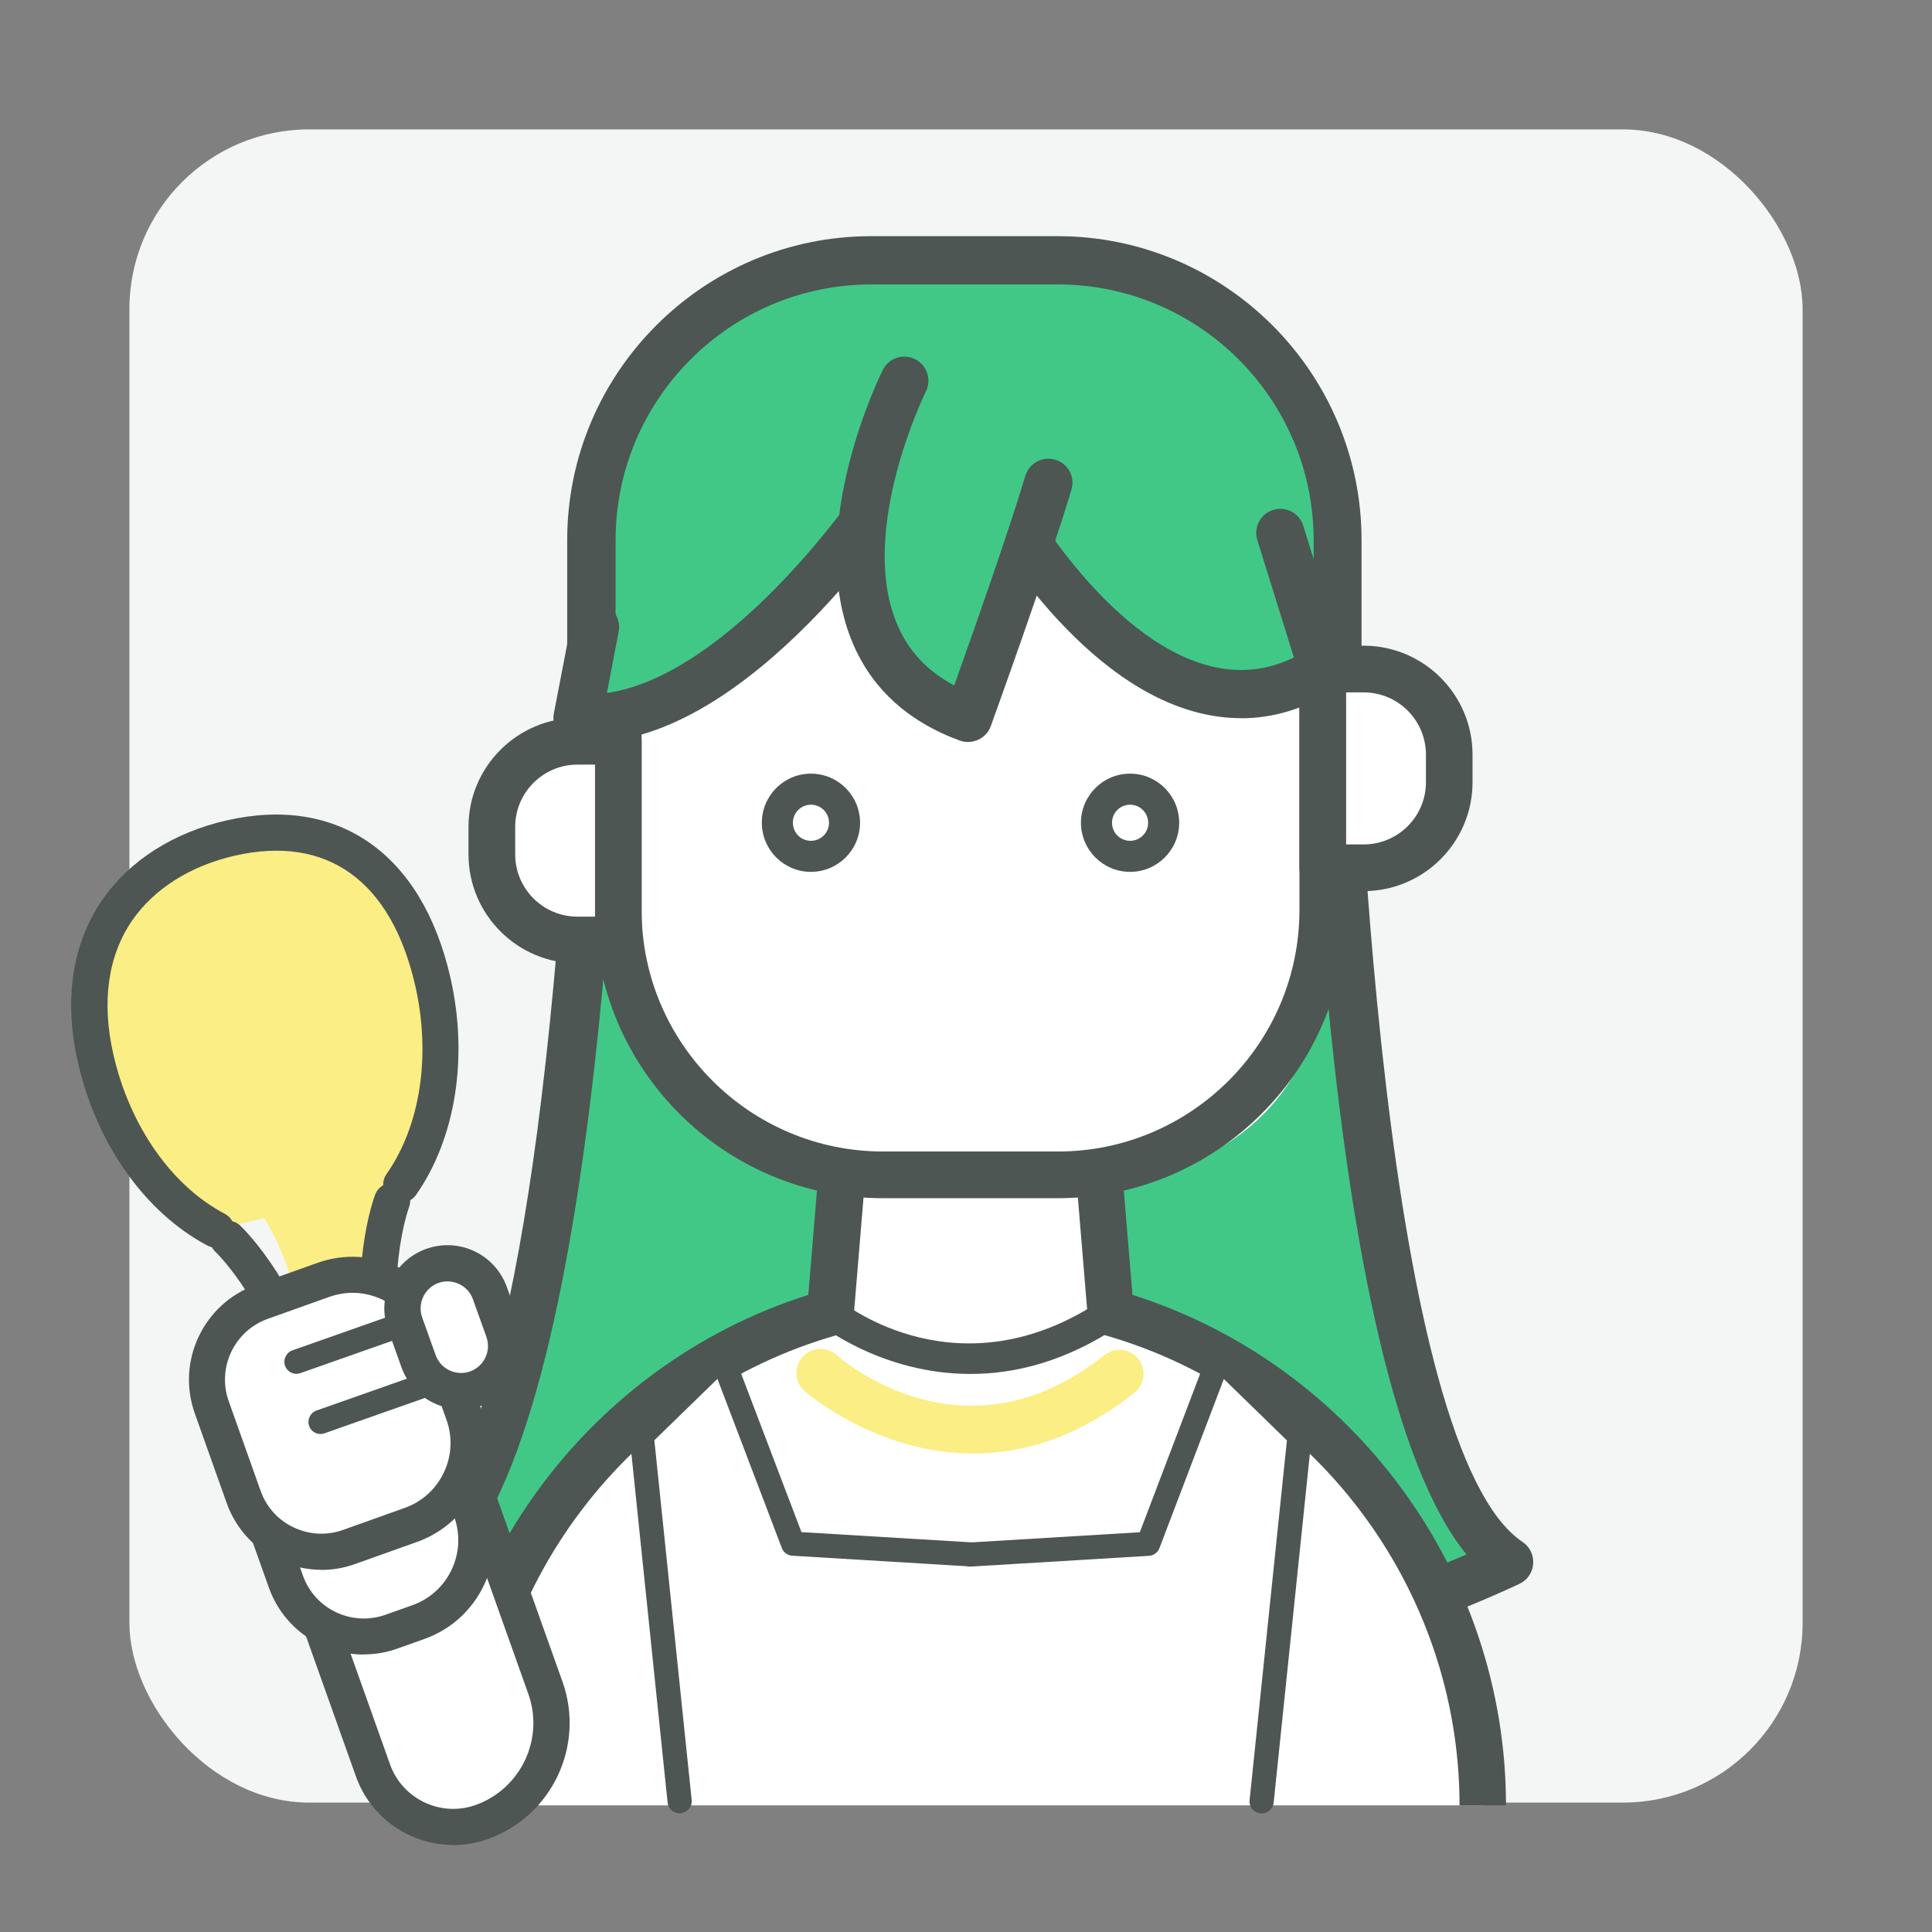
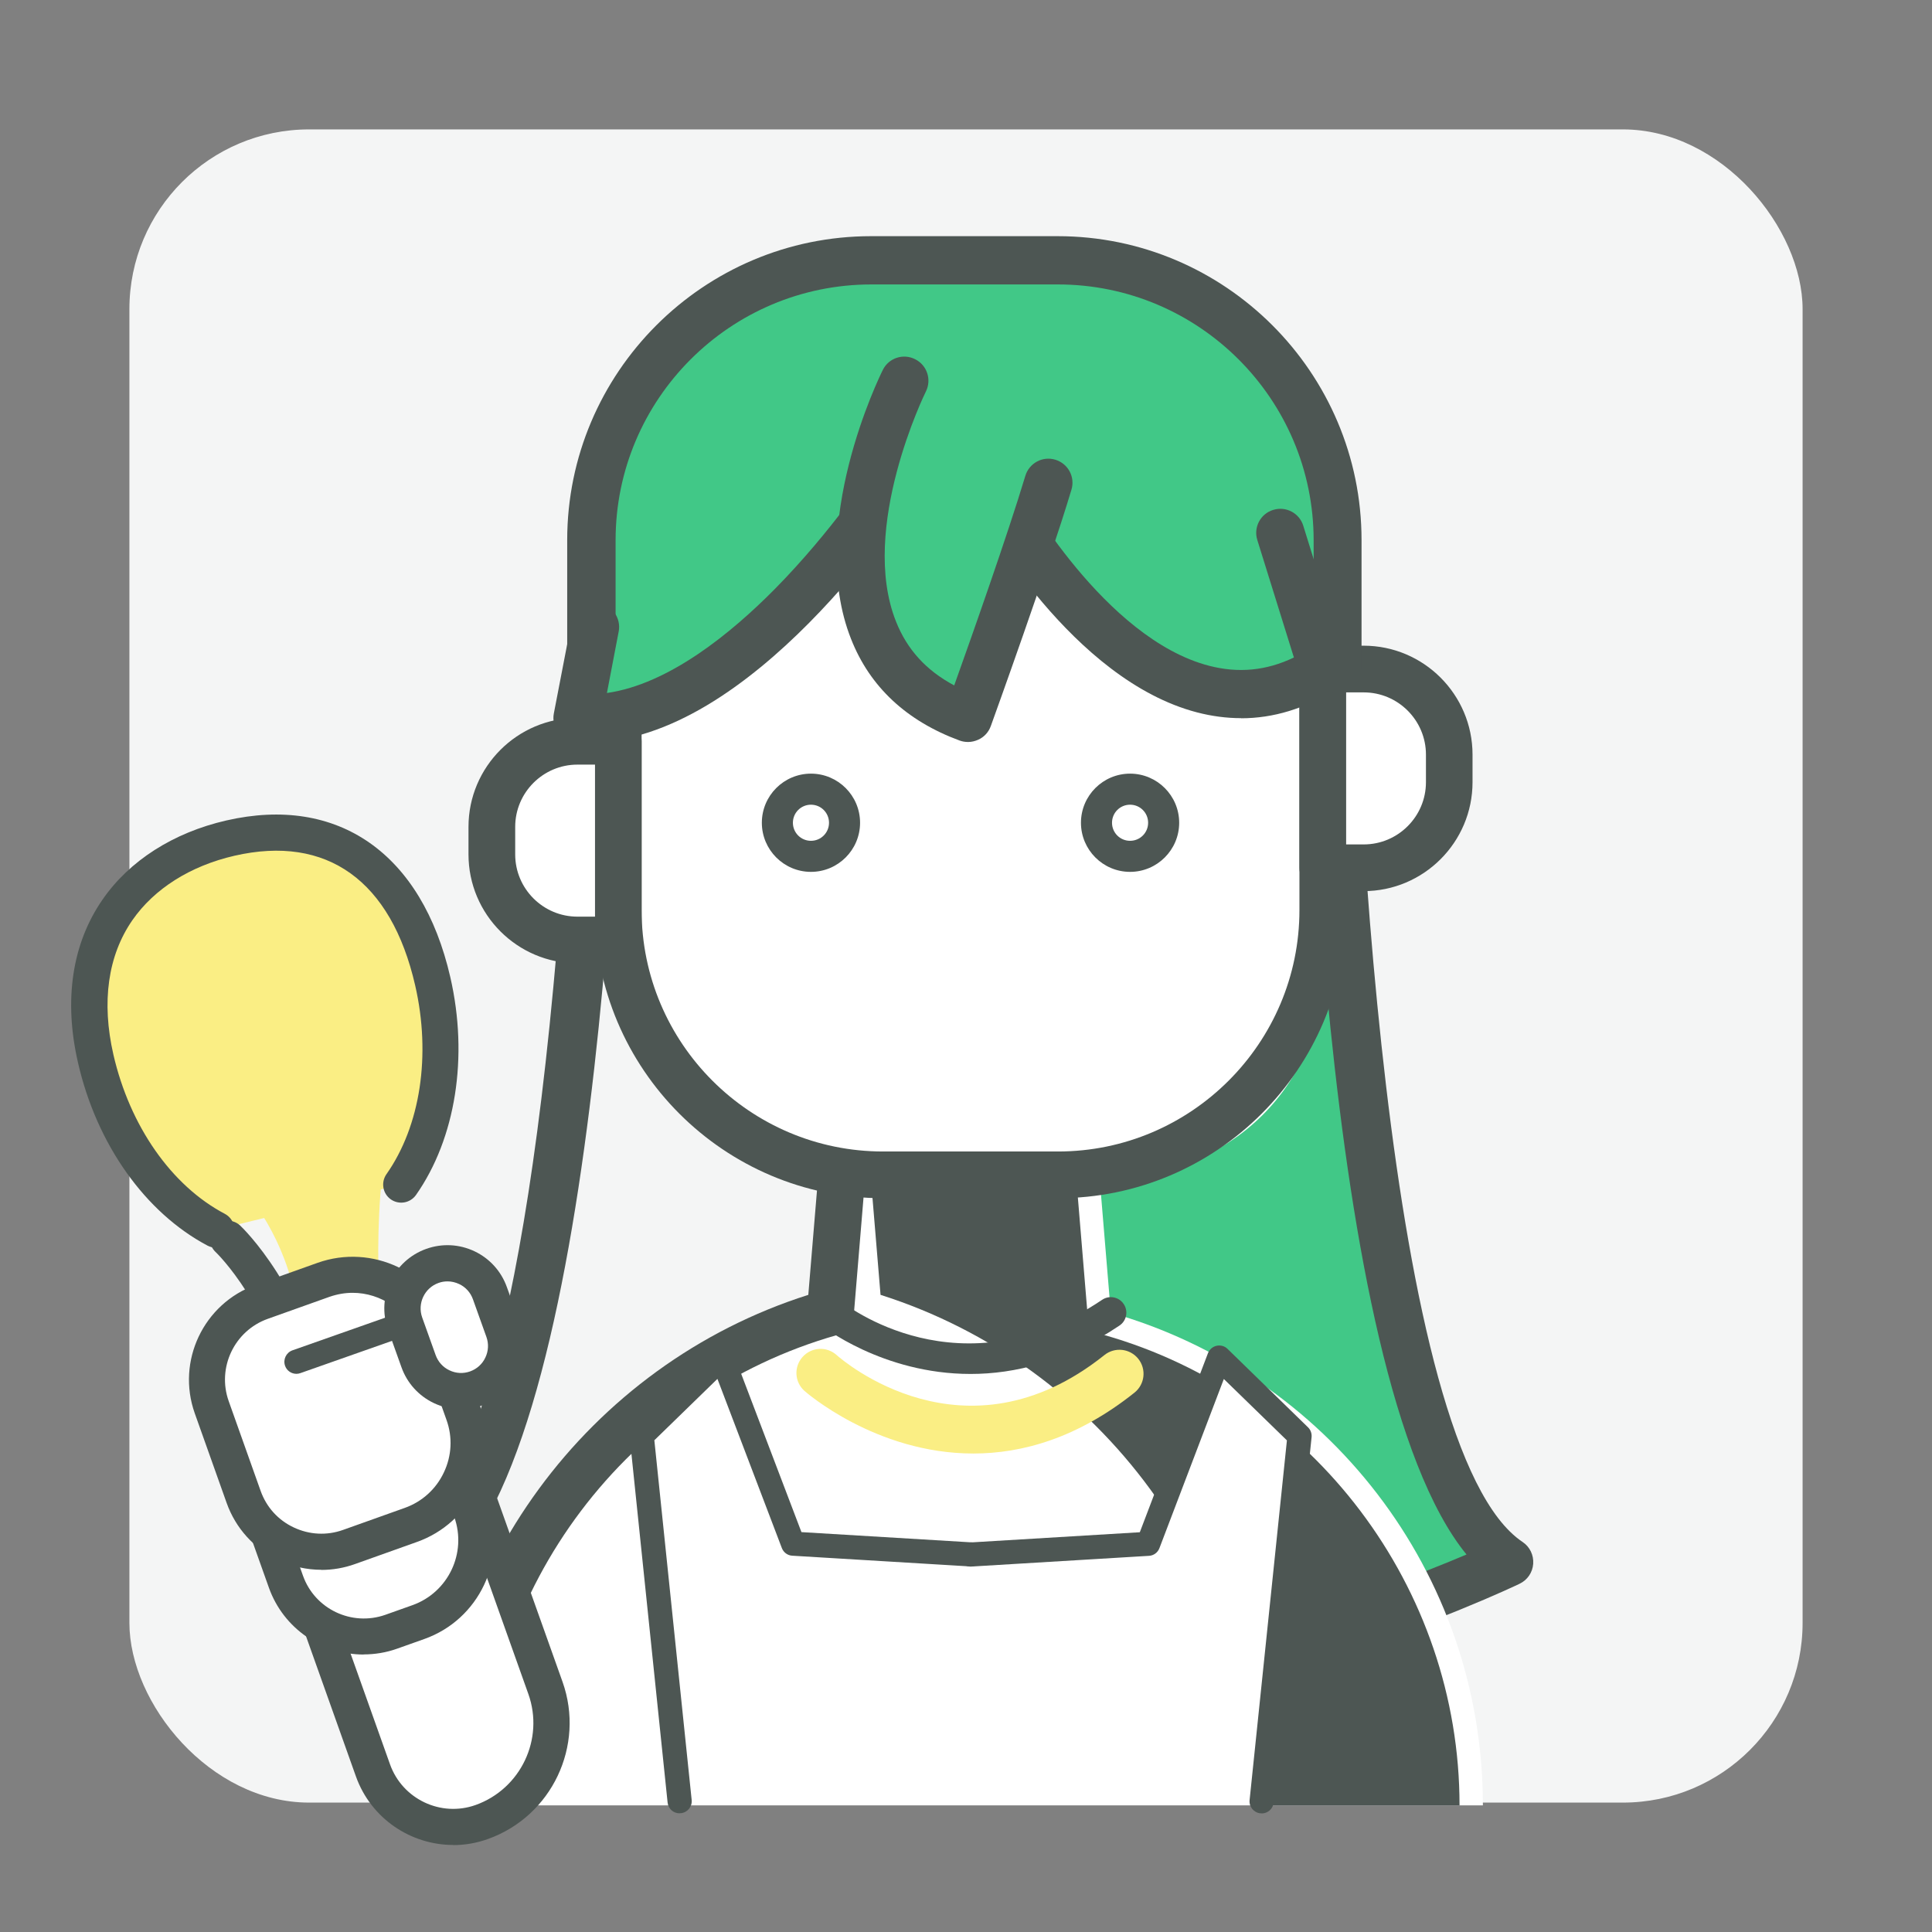
<svg xmlns="http://www.w3.org/2000/svg" id="_レイヤー_2" data-name="レイヤー 2" viewBox="0 0 160.5 160.5">
  <rect x="0" y="0" width="160.5" height="160.5" fill="#808080" stroke="none" />
  <defs>
    <style>
      .cls-1 {
        fill: #4d5653;
      }

      .cls-1, .cls-2, .cls-3, .cls-4, .cls-5, .cls-6 {
        stroke-width: 0px;
      }

      .cls-2 {
        fill: none;
      }

      .cls-3 {
        fill: #41c887;
      }

      .cls-4 {
        fill: #faee84;
      }

      .cls-5 {
        fill: #f4f5f5;
      }

      .cls-6 {
        fill: #fff;
      }
    </style>
  </defs>
  <g id="_レイヤー_1-2" data-name="レイヤー 1">
    <g>
      <g>
        <rect class="cls-5" x="10.75" y="10.75" width="139" height="139" rx="14.93" ry="14.93" />
        <rect class="cls-2" width="160.5" height="160.5" />
      </g>
      <g>
-         <path class="cls-3" d="M49.99,41.93s-.36,77.98-15.11,87.84c0,0,25.16,12.03,50.2,12.03V32.98l-35.09,8.95Z" />
        <path class="cls-1" d="M85.08,143.79c-25.21,0-50.02-11.73-51.07-12.23-.65-.31-1.08-.94-1.13-1.66-.05-.72.29-1.41.88-1.81,3.15-2.1,8.92-10.89,12.21-46.11,1.91-20.4,2.02-39.88,2.02-40.07,0-.91.62-1.7,1.51-1.93l35.09-8.95c.6-.15,1.23-.02,1.72.36.49.38.77.96.77,1.58v108.81c0,1.1-.9,2-2,2ZM38.42,129.15c6.84,2.9,25.7,10.13,44.66,10.62V35.55l-31.1,7.93c-.12,12.33-1.35,70.73-13.55,85.66Z" />
      </g>
      <g>
        <path class="cls-3" d="M110.26,41.93s.36,77.98,15.11,87.84c0,0-25.16,12.03-50.2,12.03V32.98s35.09,8.95,35.09,8.95Z" />
        <path class="cls-1" d="M75.17,143.79c-1.1,0-2-.9-2-2V32.98c0-.62.29-1.2.77-1.58.49-.38,1.12-.51,1.72-.36l35.09,8.95c.88.23,1.5,1.02,1.51,1.93.1,21.39,2.85,78.58,14.23,86.18.6.4.93,1.09.88,1.81-.05.72-.48,1.35-1.13,1.66-1.04.5-25.86,12.23-51.07,12.23ZM77.17,35.55v104.21c18.96-.49,37.82-7.72,44.66-10.62-12.21-14.93-13.43-73.33-13.55-85.66l-31.1-7.93Z" />
      </g>
      <g>
        <path class="cls-6" d="M123.19,149.98c0-19.46-13.07-35.87-30.91-40.93l-1.18-14.19h-20.93l-1.18,14.19c-17.84,5.07-30.91,21.47-30.91,40.93" />
-         <path class="cls-1" d="M36.12,149.98c0-19.34,12.69-36.59,31.03-42.41l1.07-12.87c.08-1,.92-1.78,1.93-1.78h20.93c1.01,0,1.85.77,1.93,1.78l1.07,12.87c18.34,5.82,31.03,23.07,31.03,42.41M121.25,149.98c0-18.07-12.13-34.13-29.5-39.07-.78-.22-1.34-.9-1.4-1.7l-1.03-12.41h-17.36l-1.03,12.41c-.07.8-.63,1.48-1.4,1.7-17.37,4.93-29.5,21-29.5,39.07" />
+         <path class="cls-1" d="M36.12,149.98c0-19.34,12.69-36.59,31.03-42.41l1.07-12.87c.08-1,.92-1.78,1.93-1.78c1.01,0,1.85.77,1.93,1.78l1.07,12.87c18.34,5.82,31.03,23.07,31.03,42.41M121.25,149.98c0-18.07-12.13-34.13-29.5-39.07-.78-.22-1.34-.9-1.4-1.7l-1.03-12.41h-17.36l-1.03,12.41c-.07.8-.63,1.48-1.4,1.7-17.37,4.93-29.5,21-29.5,39.07" />
      </g>
      <g>
        <rect class="cls-6" x="51.36" y="30.07" width="58.53" height="67.53" rx="17.02" ry="17.02" />
        <path class="cls-1" d="M87.89,99.54h-14.53c-13.2,0-23.94-10.74-23.94-23.94v-23.53c0-13.2,10.74-23.94,23.94-23.94h14.53c13.2,0,23.94,10.74,23.94,23.94v23.53c0,13.2-10.74,23.94-23.94,23.94ZM73.36,32.01c-11.06,0-20.06,9-20.06,20.06v23.53c0,11.06,9,20.06,20.06,20.06h14.53c11.06,0,20.06-9,20.06-20.06v-23.53c0-11.06-9-20.06-20.06-20.06h-14.53Z" />
      </g>
      <g>
        <path class="cls-6" d="M46.36,61.58h5.01v16.51h-5.01c-3.04,0-5.5-2.46-5.5-5.5v-5.51c0-3.04,2.46-5.5,5.5-5.5Z" />
        <path class="cls-1" d="M51.36,80.03h-3.39c-4.99,0-9.05-4.06-9.05-9.05v-2.29c0-4.99,4.06-9.05,9.05-9.05h3.39c1.07,0,1.94.87,1.94,1.94v16.51c0,1.07-.87,1.94-1.94,1.94ZM47.97,63.52c-2.85,0-5.17,2.32-5.17,5.17v2.29c0,2.85,2.32,5.17,5.17,5.17h1.46v-12.63h-1.46Z" />
      </g>
      <g>
        <path class="cls-6" d="M115.39,55.58h5.01v16.51h-5.01c-3.04,0-5.5-2.46-5.5-5.5v-5.51c0-3.04,2.46-5.5,5.5-5.5Z" transform="translate(230.28 127.67) rotate(180)" />
        <path class="cls-1" d="M113.28,74.03h-3.39c-1.07,0-1.94-.87-1.94-1.94v-16.51c0-1.07.87-1.94,1.94-1.94h3.39c4.99,0,9.05,4.06,9.05,9.05v2.29c0,4.99-4.06,9.05-9.05,9.05ZM111.83,70.15h1.46c2.85,0,5.17-2.32,5.17-5.17v-2.29c0-2.85-2.32-5.17-5.17-5.17h-1.46v12.63Z" />
      </g>
      <path class="cls-1" d="M80.62,114.14c-7.34,0-12.39-4.03-12.46-4.09-.55-.45-.64-1.27-.18-1.82.45-.55,1.26-.64,1.82-.18.4.33,9.97,7.87,21.76-.07.59-.4,1.4-.24,1.79.35.4.59.24,1.4-.35,1.79-4.47,3.01-8.71,4.02-12.37,4.02Z" />
      <g>
        <path class="cls-1" d="M67.37,72.43c-2.25,0-4.08-1.83-4.08-4.08s1.83-4.08,4.08-4.08,4.08,1.83,4.08,4.08-1.83,4.08-4.08,4.08ZM67.37,66.85c-.83,0-1.5.67-1.5,1.5s.67,1.5,1.5,1.5,1.5-.67,1.5-1.5-.67-1.5-1.5-1.5Z" />
        <path class="cls-1" d="M93.88,72.43c-2.25,0-4.08-1.83-4.08-4.08s1.83-4.08,4.08-4.08,4.08,1.83,4.08,4.08-1.83,4.08-4.08,4.08ZM93.88,66.85c-.83,0-1.5.67-1.5,1.5s.67,1.5,1.5,1.5,1.5-.67,1.5-1.5-.67-1.5-1.5-1.5Z" />
      </g>
      <g>
        <path class="cls-3" d="M49.12,55.62v-10.75c0-12.84,10.41-23.25,23.25-23.25h15.5c12.84,0,23.25,10.41,23.25,23.25v10.75l-33.4-13.7-28.6,13.7" />
        <path class="cls-1" d="M111.12,57.62c-.26,0-.51-.05-.76-.15l-32.58-13.36-27.8,13.31c-.62.3-1.35.25-1.93-.11-.58-.37-.93-1.01-.93-1.69v-10.75c0-13.92,11.33-25.25,25.25-25.25h15.49c13.92,0,25.25,11.33,25.25,25.25v10.75c0,.67-.33,1.29-.89,1.66-.33.22-.72.34-1.11.34ZM77.73,39.93c.26,0,.52.05.76.15l30.64,12.57v-7.77c0-11.72-9.53-21.25-21.25-21.25h-15.49c-11.72,0-21.25,9.53-21.25,21.25v7.57l25.74-12.33c.27-.13.57-.2.86-.2Z" />
      </g>
      <g>
        <path class="cls-3" d="M83.12,41.62s12.53,22.91,26.76,13.95l-3.52-11.31" />
        <path class="cls-1" d="M103.1,59.66c-1.21,0-2.43-.16-3.66-.48-10.37-2.7-17.76-16.03-18.07-16.59-.53-.97-.17-2.18.79-2.71.97-.53,2.19-.17,2.71.79.07.12,6.88,12.39,15.58,14.64,2.44.63,4.75.41,7.04-.69l-3.04-9.76c-.33-1.05.26-2.18,1.32-2.5,1.05-.33,2.18.26,2.5,1.32l3.52,11.31c.27.87-.08,1.8-.85,2.29-2.53,1.59-5.15,2.39-7.85,2.39Z" />
      </g>
      <g>
        <path class="cls-3" d="M49.42,52.07l-1.46,7.57c12.84,1.01,26.13-19.54,26.13-19.54" />
        <path class="cls-1" d="M48.88,61.68c-.36,0-.71-.01-1.07-.04-.57-.04-1.09-.33-1.43-.78s-.48-1.03-.37-1.59l1.46-7.57c.21-1.08,1.25-1.8,2.34-1.59,1.08.21,1.79,1.26,1.59,2.34l-.98,5.12c5.14-.73,10.33-4.97,13.98-8.67,4.74-4.81,8.01-9.83,8.04-9.88.6-.93,1.84-1.19,2.77-.59.93.6,1.19,1.84.59,2.76-.55.86-13.41,20.49-26.9,20.49Z" />
      </g>
      <g>
        <path class="cls-3" d="M75.12,31.62s-11,22,5.29,28.01c0,0,4.71-13.01,6.67-19.54" />
        <path class="cls-1" d="M80.41,61.64c-.23,0-.47-.04-.69-.12-4.42-1.63-7.46-4.47-9.02-8.44-3.73-9.42,2.38-21.82,2.64-22.35.49-.99,1.69-1.39,2.68-.89.99.49,1.39,1.69.9,2.68-.06.11-5.57,11.35-2.49,19.1.92,2.33,2.51,4.08,4.84,5.32,1.4-3.91,4.45-12.55,5.91-17.41.32-1.06,1.43-1.66,2.49-1.34,1.06.32,1.66,1.43,1.34,2.49-1.95,6.5-6.51,19.11-6.7,19.64-.18.5-.55.91-1.04,1.13-.27.12-.55.19-.84.19Z" />
      </g>
      <g>
        <polyline class="cls-6" points="56.45 149.64 53.3 119.28 59.98 112.78 65.87 128.25 80.62 129.14" />
        <path class="cls-1" d="M56.45,150.64c-.51,0-.94-.38-.99-.9l-3.15-30.36c-.03-.3.08-.61.3-.82l6.68-6.51c.24-.24.58-.33.91-.26.33.07.6.31.72.62l5.66,14.87,14.11.85c.55.03.97.51.94,1.06s-.5.98-1.06.94l-14.75-.89c-.39-.02-.73-.27-.87-.64l-5.35-14.05-5.24,5.1,3.1,29.88c.06.55-.34,1.04-.89,1.1-.04,0-.07,0-.1,0Z" />
      </g>
      <g>
        <polyline class="cls-6" points="104.8 149.64 107.95 119.28 101.27 112.78 95.38 128.25 80.63 129.14" />
        <path class="cls-1" d="M104.8,150.64s-.07,0-.1,0c-.55-.06-.95-.55-.89-1.1l3.1-29.88-5.24-5.1-5.35,14.05c-.14.37-.48.62-.87.64l-14.75.89c-.54.04-1.02-.39-1.06-.94-.03-.55.39-1.03.94-1.06l14.11-.85,5.66-14.87c.12-.31.39-.55.72-.62.33-.07.67.02.91.26l6.68,6.51c.22.21.33.52.3.82l-3.15,30.36c-.05.51-.49.9-.99.9Z" />
      </g>
      <path class="cls-4" d="M80.85,120.75c-8.12,0-13.95-5.14-14.03-5.21-.82-.74-.88-2-.14-2.82.74-.82,2-.89,2.82-.15.44.39,10.65,9.27,22.25,0,.86-.69,2.12-.55,2.81.31.69.86.55,2.12-.31,2.81-4.75,3.79-9.35,5.06-13.39,5.06Z" />
      <path class="cls-4" d="M14.59,93.77s8.8,4.89,10.17,15.37l6.73-1.82s-.85-14.84,3.39-19.77l-20.29,6.22Z" />
      <g>
        <path class="cls-6" d="M28.44,125.25h15.8v17.87c0,4.82-3.91,8.73-8.73,8.73h0c-3.9,0-7.07-3.17-7.07-7.07v-19.54h0Z" transform="translate(-44.37 20.22) rotate(-19.6)" />
        <path class="cls-1" d="M37.65,153.27c-3.52,0-6.83-2.19-8.08-5.69l-6.55-18.4c-.28-.78.13-1.64.91-1.92l14.88-5.3c.78-.28,1.64.13,1.92.91l6,16.84c1.89,5.31-.89,11.18-6.21,13.07h0c-.95.34-1.91.5-2.87.5ZM26.35,129.58l6.05,16.99c1.03,2.89,4.22,4.41,7.11,3.38h0c3.75-1.34,5.72-5.48,4.38-9.23l-5.49-15.42-12.05,4.29Z" />
      </g>
      <g>
        <g>
          <path class="cls-4" d="M17.96,102.16c-4.62-2.44-8.51-7.64-10.02-14.22-2.37-10.31,3.45-16.54,11.18-18.32,7.73-1.77,14.44,1.59,16.81,11.89,1.48,6.44.33,12.68-2.62,16.89" />
          <path class="cls-1" d="M17.96,103.66c-.24,0-.47-.06-.7-.17-5.19-2.74-9.23-8.42-10.78-15.21-1.2-5.21-.49-9.9,2.04-13.55,2.23-3.23,5.88-5.56,10.28-6.57,9.29-2.13,16.25,2.74,18.61,13.02,1.52,6.62.45,13.38-2.85,18.09-.48.68-1.41.84-2.09.37-.68-.48-.84-1.41-.37-2.09,2.83-4.02,3.72-9.89,2.39-15.69-2-8.71-7.33-12.53-15.01-10.77-3.66.84-6.67,2.74-8.48,5.35-2.04,2.94-2.58,6.8-1.58,11.17,1.37,5.95,4.83,10.9,9.26,13.23.73.39,1.01,1.29.63,2.03-.27.51-.79.8-1.33.8Z" />
        </g>
        <path class="cls-1" d="M30.04,131.18c-.62,0-1.24-.19-1.8-.57-1.09-.72-1.9-2.07-2.16-3.6l-1.72-9.89c-1.71-8.58-6.41-13.08-6.46-13.12-.6-.57-.63-1.52-.07-2.12.57-.6,1.52-.63,2.12-.07.22.21,5.45,5.21,7.35,14.76l1.72,9.93c.19,1.12.83,1.66,1.01,1.68l3.13-.72c.82-.19,1.61.32,1.8,1.13.19.81-.32,1.61-1.13,1.8l-3.16.73c-.21.05-.43.07-.65.07Z" />
-         <path class="cls-1" d="M30.79,131.05c-.68,0-1.3-.47-1.46-1.17-.19-.81.32-1.61,1.13-1.8l3.16-.73c.13-.09.46-.85.15-1.94l-2.77-9.65c-2.46-9.46.06-16.24.17-16.53.3-.77,1.17-1.16,1.94-.87.77.3,1.16,1.16.87,1.93-.03.08-2.28,6.24-.08,14.67l2.76,9.62c.43,1.49.29,3.05-.38,4.18-.46.79-1.17,1.33-1.99,1.51l-3.16.73c-.11.03-.23.04-.34.04Z" />
        <g>
          <ellipse class="cls-4" cx="30.91" cy="123.85" rx="1.47" ry="2.21" transform="translate(-26.92 10.05) rotate(-12.93)" />
          <path class="cls-1" d="M31.18,126.53c-.96,0-1.88-.91-2.19-2.24-.34-1.48.24-2.83,1.32-3.08,1.08-.24,2.19.72,2.53,2.2h0c.15.67.12,1.35-.09,1.91-.24.62-.68,1.05-1.23,1.17-.11.03-.23.04-.34.04ZM30.65,122.17s-.08,0-.11.01c-.45.1-.79.9-.57,1.88.22.98.88,1.54,1.33,1.45.29-.07.45-.38.52-.55.14-.37.16-.86.05-1.33h0c-.11-.47-.34-.9-.63-1.17-.12-.11-.34-.29-.59-.29Z" />
        </g>
      </g>
      <g>
        <path class="cls-6" d="M27.92,108.96h2.39c3.99,0,7.23,3.24,7.23,7.23v12.44c0,3.99-3.24,7.23-7.23,7.23h-2.39c-3.78,0-6.85-3.07-6.85-6.85v-13.2c0-3.78,3.07-6.85,6.85-6.85Z" transform="translate(-39.37 16.93) rotate(-19.6)" />
        <path class="cls-1" d="M30.22,137.45c-3.43,0-6.66-2.13-7.88-5.55l-4.43-12.44c-1.54-4.34.73-9.12,5.07-10.67l2.25-.8c2.2-.78,4.57-.66,6.67.34,2.11,1,3.7,2.76,4.48,4.96l4.17,11.72c1.61,4.54-.76,9.54-5.3,11.15h0l-2.25.8c-.92.33-1.87.48-2.79.48ZM34.77,134.75h0,0ZM28.16,110.49c-.64,0-1.28.11-1.92.33l-2.25.8c-2.78.99-4.24,4.06-3.25,6.84l4.43,12.44c.99,2.78,4.05,4.23,6.84,3.25l2.25-.8c2.98-1.06,4.54-4.34,3.48-7.32l-4.17-11.72c-.83-2.34-3.05-3.81-5.4-3.81Z" />
      </g>
      <g>
        <path class="cls-6" d="M25.21,106.54h5.44c3.99,0,7.23,3.24,7.23,7.23v7.15c0,3.99-3.24,7.23-7.23,7.23h-5.44c-3.78,0-6.85-3.07-6.85-6.85v-7.91c0-3.78,3.07-6.85,6.85-6.85Z" transform="translate(-37.74 16.23) rotate(-19.6)" />
        <path class="cls-1" d="M26.7,130.41c-1.22,0-2.44-.27-3.58-.81-2.02-.96-3.54-2.64-4.29-4.74l-2.65-7.45c-1.54-4.34.73-9.12,5.07-10.67l5.13-1.83c4.53-1.61,9.54.76,11.15,5.3l2.4,6.74c.78,2.2.66,4.57-.34,6.67s-2.76,3.7-4.96,4.48l-5.13,1.83c-.92.33-1.86.49-2.81.49ZM29.3,107.4c-.64,0-1.28.11-1.92.33l-5.13,1.83c-2.78.99-4.24,4.06-3.25,6.84l2.65,7.45c.48,1.35,1.45,2.43,2.75,3.04,1.29.61,2.74.69,4.09.21l5.13-1.83h0c1.44-.51,2.6-1.56,3.25-2.94.66-1.38.74-2.94.22-4.38l-2.4-6.74c-.83-2.34-3.05-3.81-5.4-3.81Z" />
      </g>
      <g>
        <rect class="cls-6" x="33.99" y="104.85" width="7.48" height="10.81" rx="3.74" ry="3.74" transform="translate(-34.8 19.05) rotate(-19.6)" />
        <path class="cls-1" d="M38.29,117.07c-.77,0-1.53-.17-2.25-.51-1.26-.6-2.22-1.66-2.69-2.98l-1.12-3.13c-.97-2.72.46-5.73,3.18-6.7,1.32-.47,2.74-.4,4.01.2,1.26.6,2.22,1.66,2.69,2.98l1.12,3.13c.47,1.32.4,2.74-.2,4.01-.6,1.26-1.66,2.22-2.98,2.69h0c-.57.2-1.17.31-1.76.31ZM39.55,115.35h0,0ZM37.18,106.45c-.25,0-.51.04-.75.13-1.16.41-1.77,1.7-1.36,2.86l1.12,3.13c.2.56.61,1.02,1.15,1.27.54.26,1.15.29,1.71.09.56-.2,1.02-.61,1.27-1.15.26-.54.29-1.15.09-1.71l-1.12-3.13c-.2-.56-.61-1.02-1.15-1.27-.3-.14-.63-.22-.96-.22Z" />
      </g>
      <g>
        <line class="cls-6" x1="24.62" y1="113.12" x2="33.65" y2="109.95" />
        <path class="cls-1" d="M24.62,114.13c-.41,0-.8-.26-.94-.67-.18-.52.09-1.09.61-1.28l9.03-3.18c.52-.18,1.09.09,1.28.61s-.09,1.09-.61,1.28l-9.03,3.18c-.11.04-.22.06-.33.06Z" />
      </g>
      <g>
        <line class="cls-6" x1="26.62" y1="118.12" x2="35.65" y2="114.95" />
-         <path class="cls-1" d="M26.62,119.13c-.41,0-.8-.26-.94-.67-.18-.52.09-1.09.61-1.28l9.03-3.18c.52-.18,1.09.09,1.28.61.18.52-.09,1.09-.61,1.28l-9.03,3.18c-.11.04-.22.06-.33.06Z" />
      </g>
    </g>
  </g>
</svg>